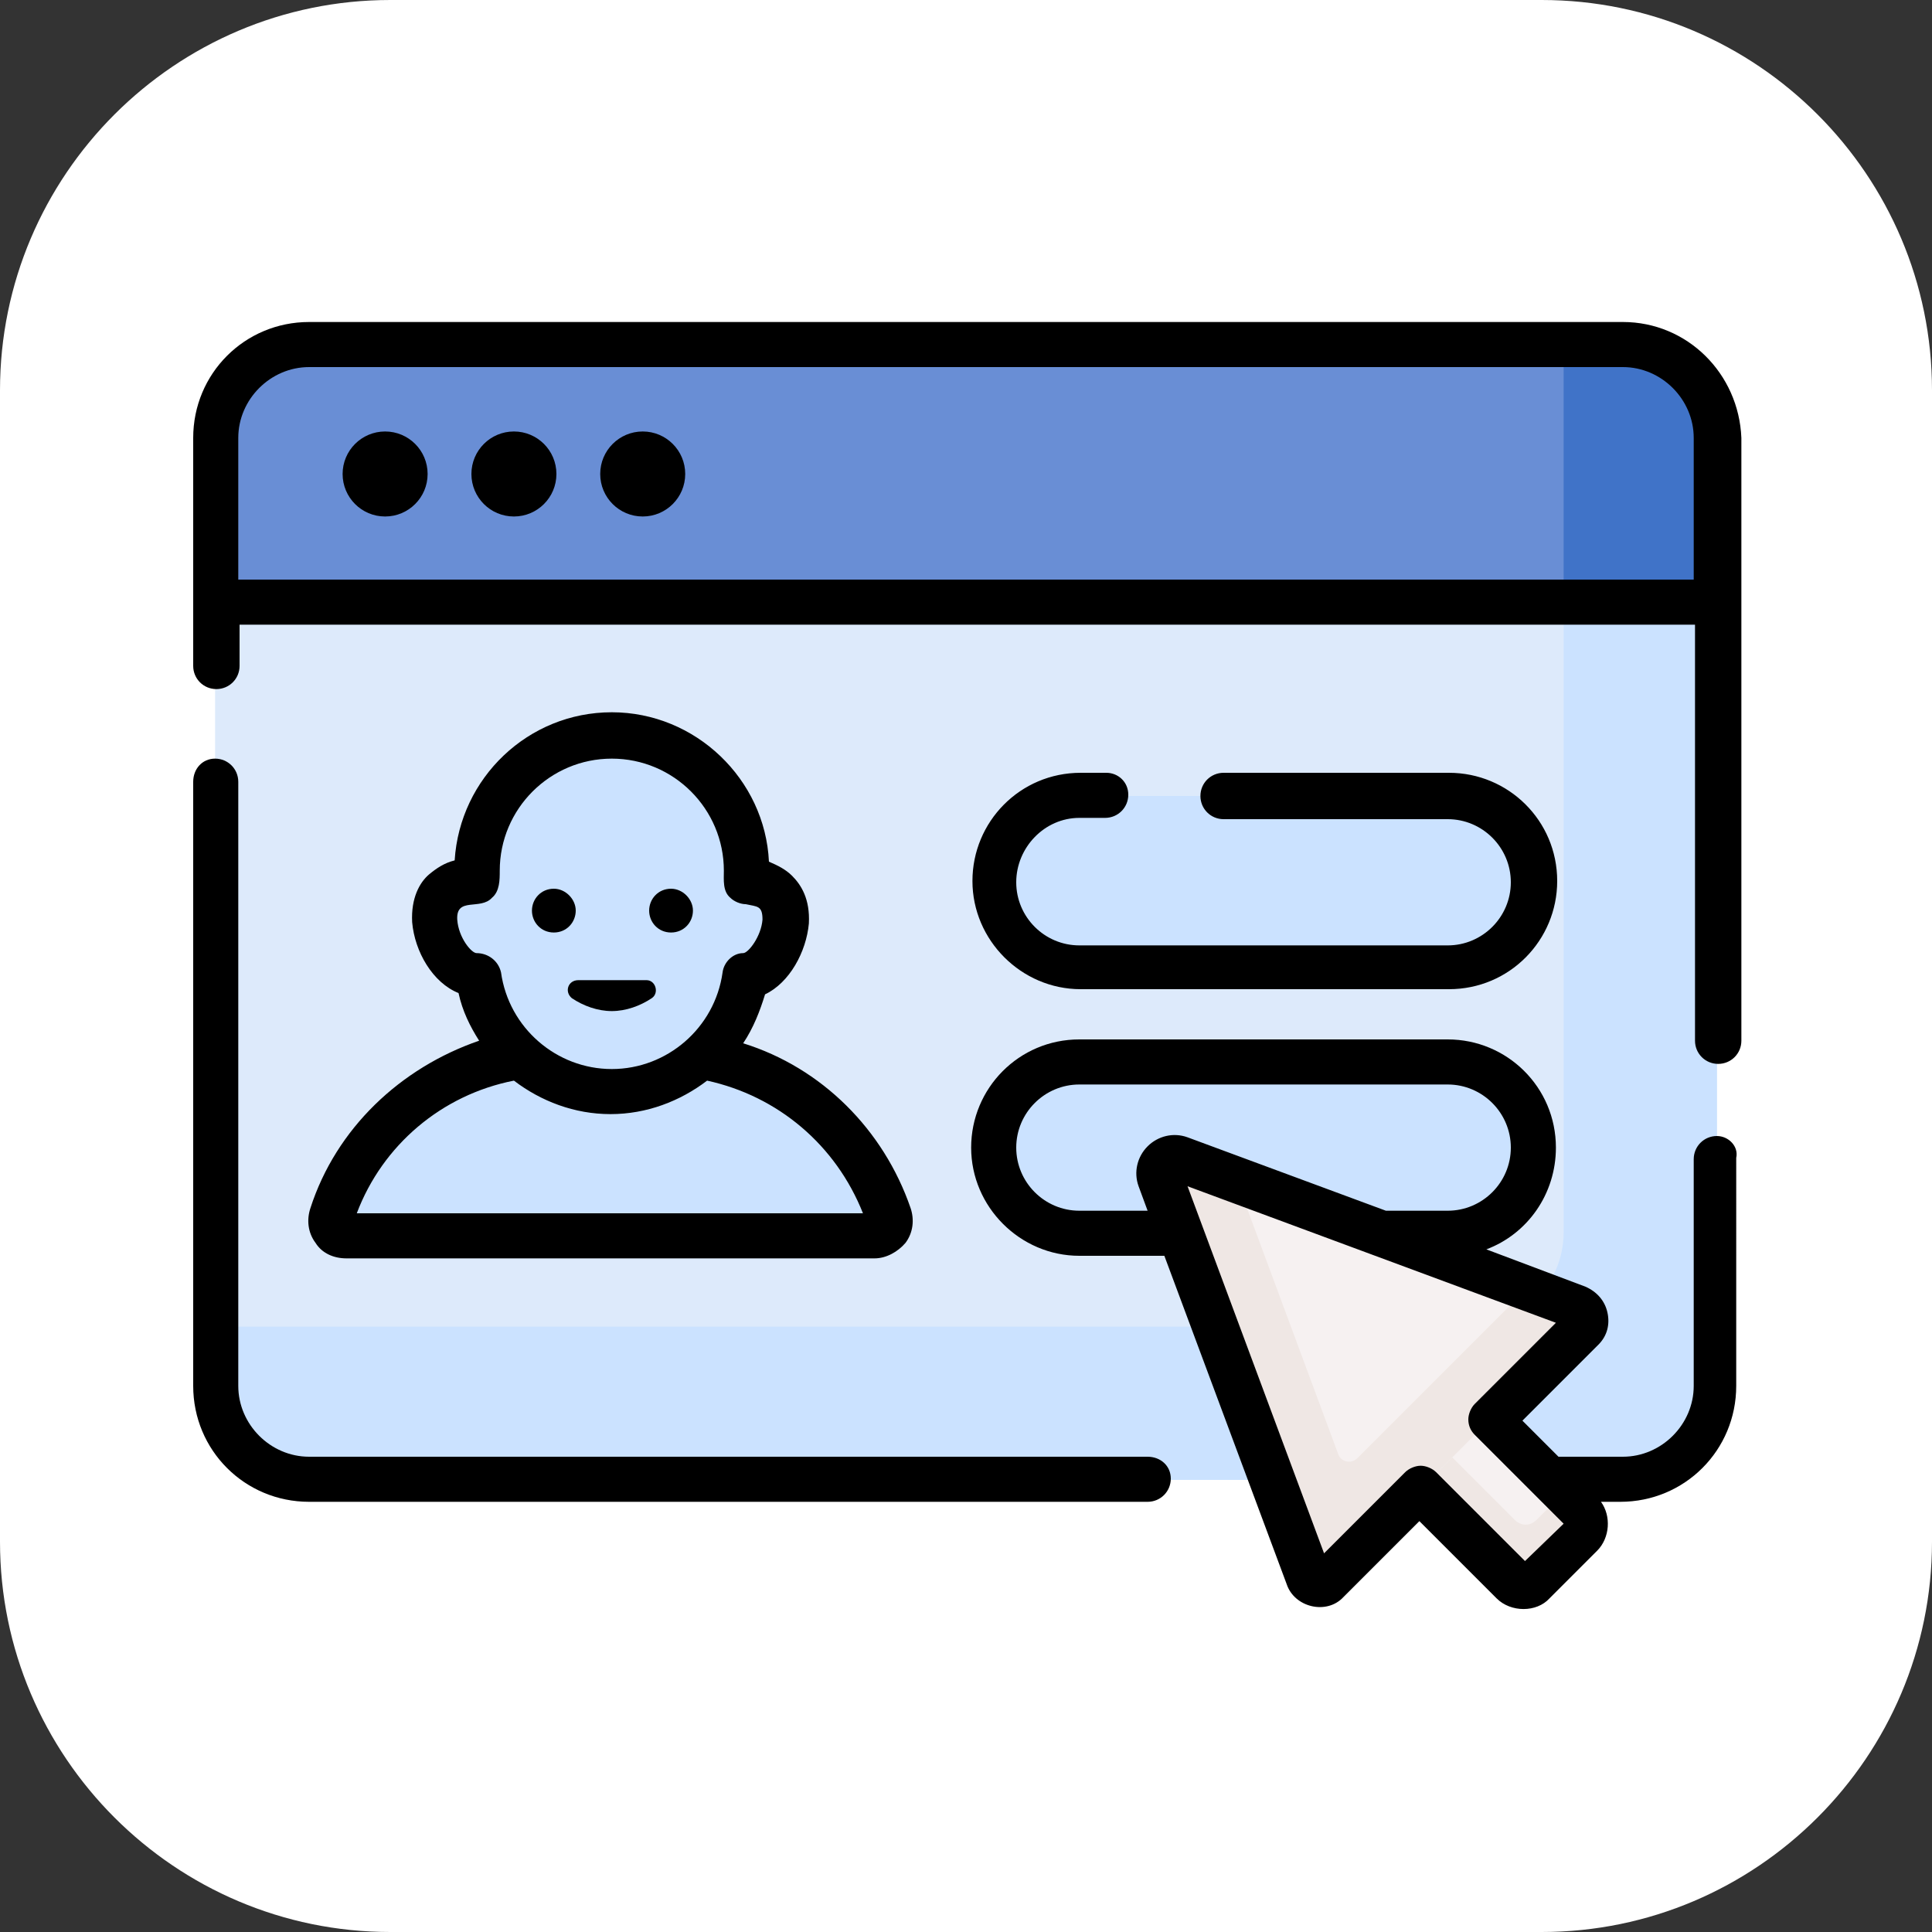
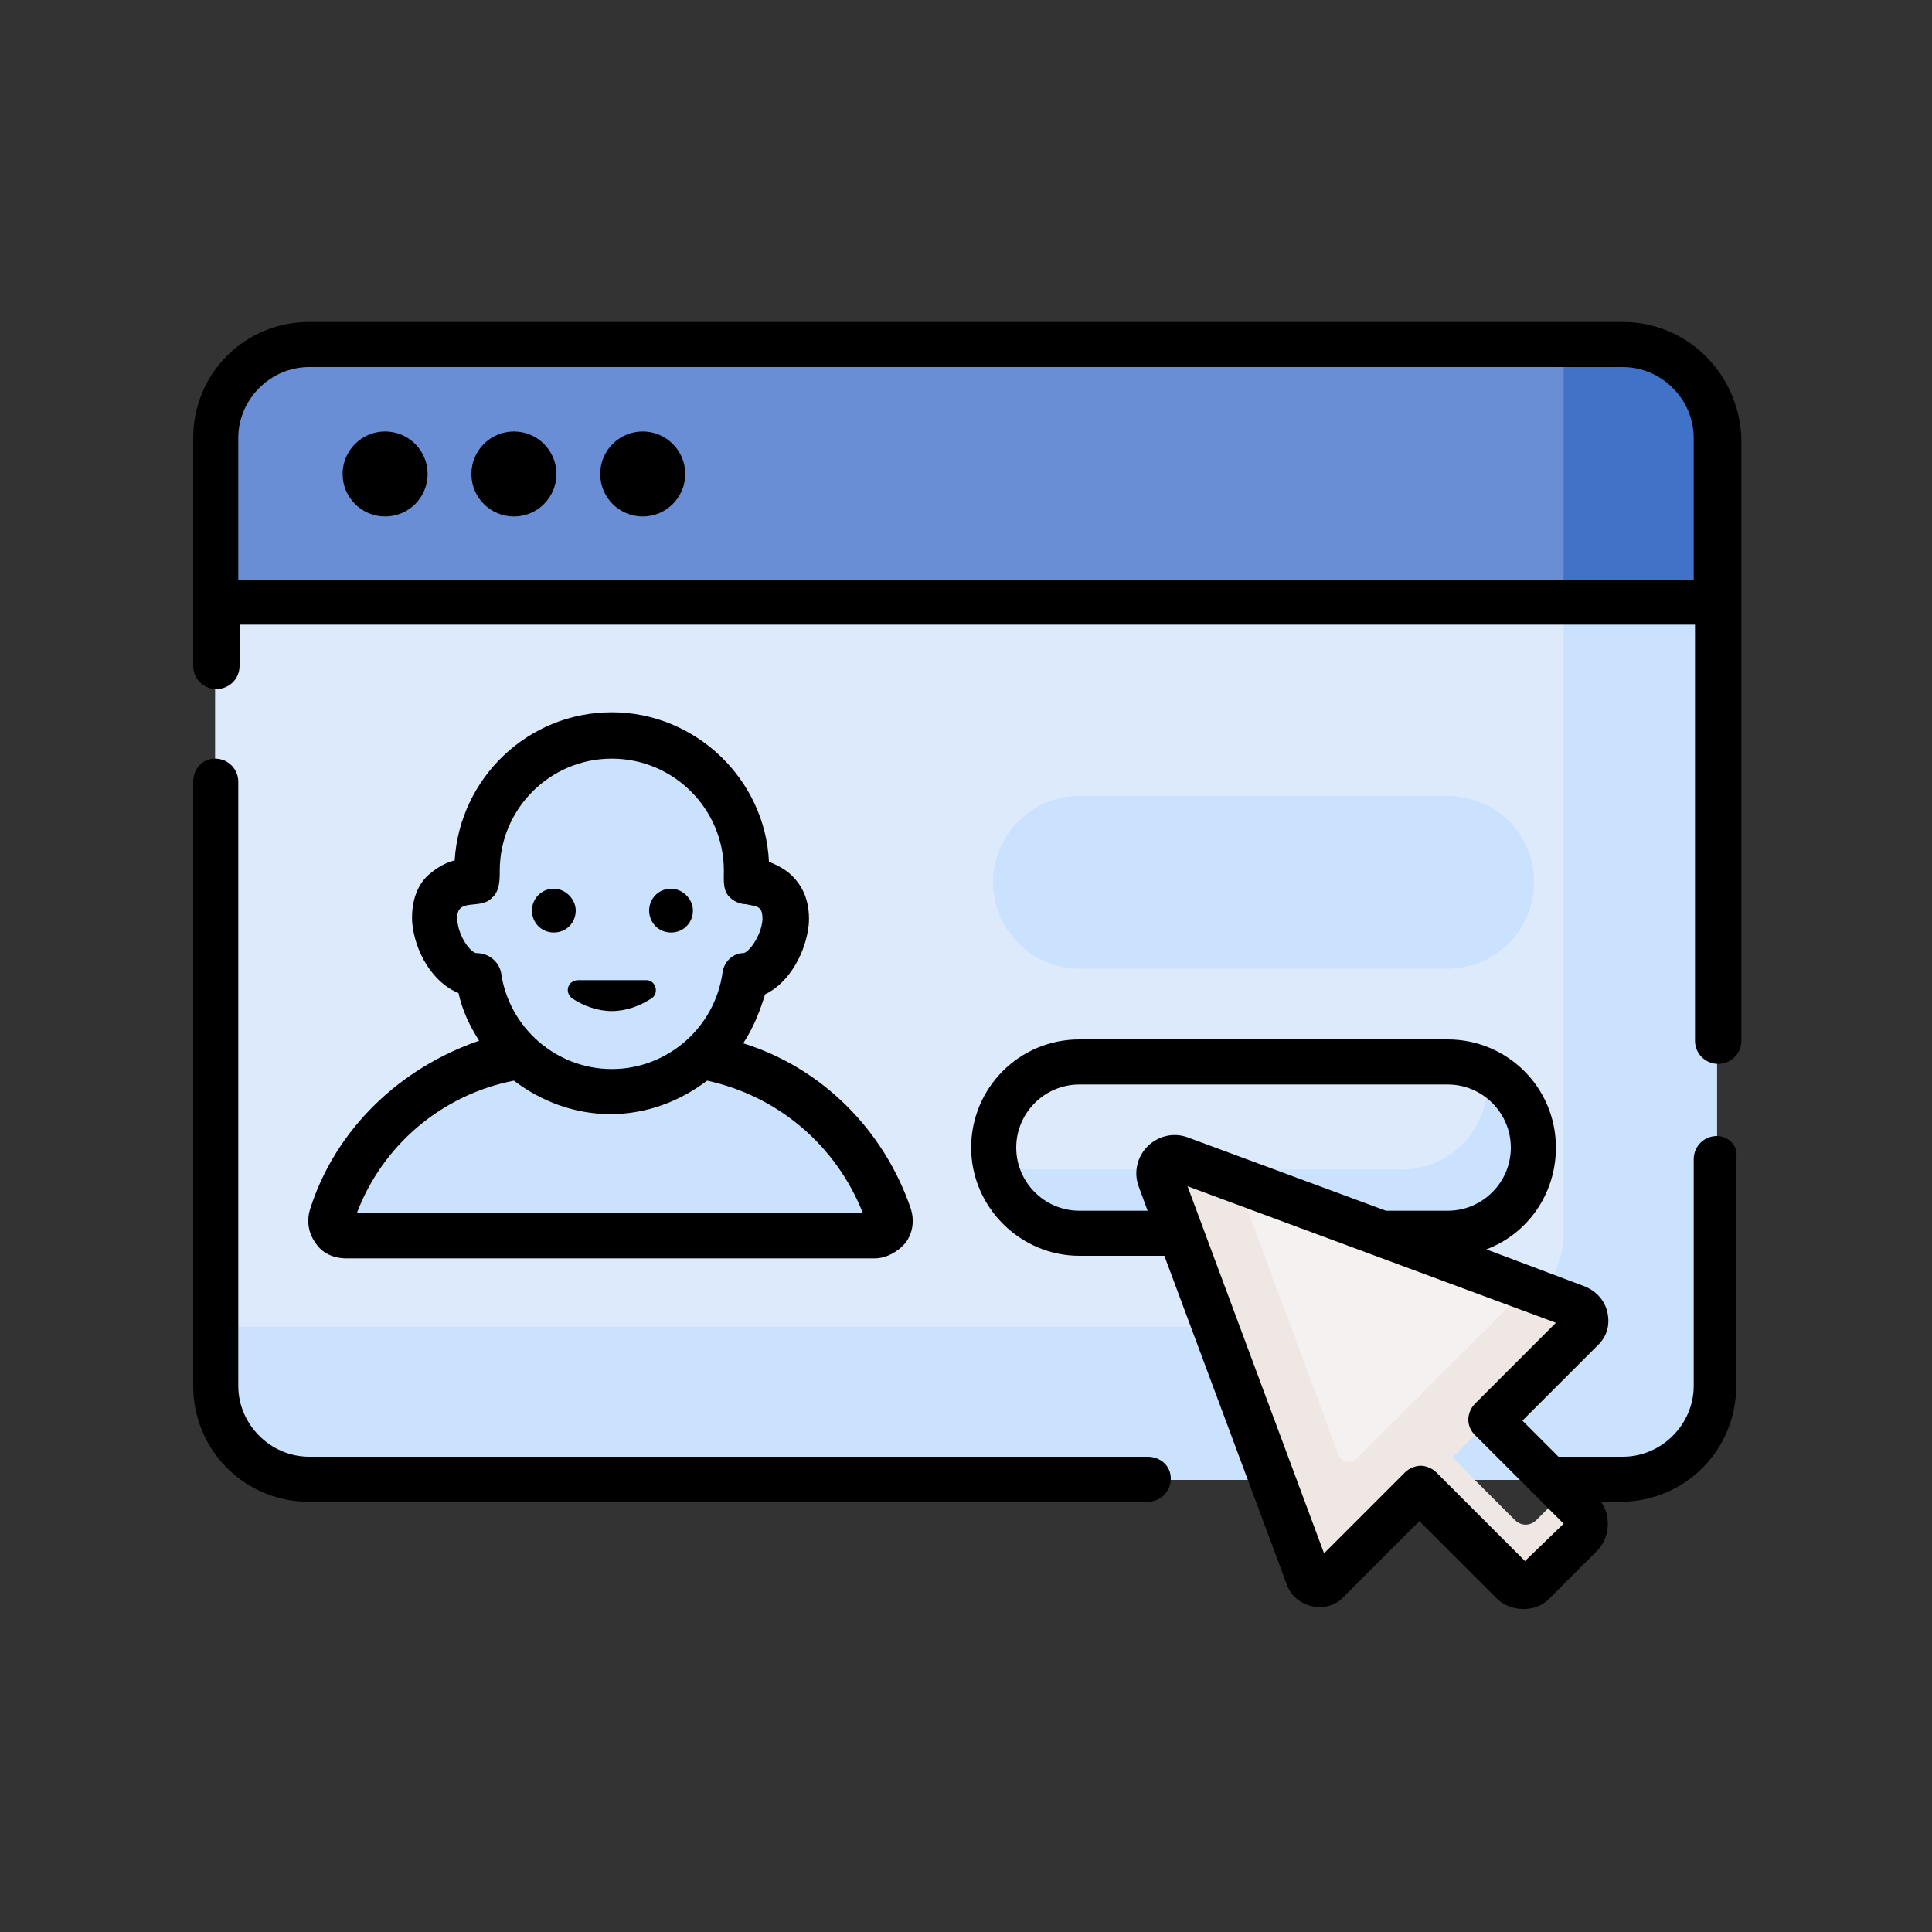
<svg xmlns="http://www.w3.org/2000/svg" version="1.1" id="Layer_1" x="0px" y="0px" viewBox="0 0 150 150" style="enable-background:new 0 0 150 150;" xml:space="preserve">
  <rect x="0" y="0" width="150" height="150" fill="#333333" stroke="none" />
  <style type="text/css">
	.st0{fill:#FFFFFF;}
	.st1{fill:#DDEAFB;}
	.st2{fill:#CBE2FF;}
	.st3{fill:#698ED5;}
	.st4{fill:#4073C8;}
	.st5{fill:#F6F1F1;}
	.st6{fill:#EFE7E4;}
</style>
  <g>
-     <path class="st0" d="M119.7,150H30.3C13.6,150,0,136.4,0,119.7V30.3C0,13.6,13.6,0,30.3,0h89.4C136.4,0,150,13.6,150,30.3v89.4   C150,136.4,136.4,150,119.7,150z" />
-   </g>
+     </g>
  <g>
    <g>
      <g>
        <path class="st1" d="M17.9,44.7l-1.2,2.1v60.8c0,4,3.3,7.3,7.3,7.3h102c4,0,7.3-3.3,7.3-7.3V46.8l-1.2-2.1L17.9,44.7L17.9,44.7z" />
      </g>
    </g>
    <g>
      <g>
        <path class="st2" d="M67.8,95.9c0.8,0,1.4-0.8,1.1-1.6c-2.5-7.3-9.4-12.6-17.5-12.6h-8.1c-8.1,0-15.1,5.3-17.5,12.6     c-0.3,0.8,0.3,1.6,1.1,1.6H67.8z" />
      </g>
      <g>
-         <path class="st2" d="M68.9,94.3c-2.5-7.3-9.4-12.6-17.5-12.6h-8c8.1,0,15.1,5.3,17.5,12.6c0.3,0.8-0.3,1.6-1.1,1.6h8     C68.6,95.9,69.2,95.1,68.9,94.3z" />
-       </g>
+         </g>
      <g>
        <g>
          <g>
            <path class="st2" d="M58,68.4c-0.1,0-0.1,0-0.2,0v-0.8c0-5.8-4.7-10.5-10.5-10.5s-10.5,4.7-10.5,10.5v0.8c-0.1,0-0.2,0-0.3,0       c-1.7,0.1-3,1.1-2.9,3.1c0.1,2,1.7,4.3,3.3,4.2c0.7,5.1,5.1,9,10.3,9c5.3,0,9.6-3.9,10.3-9c1.6-0.1,3-2.3,3.2-4.2       C61.1,69.5,59.7,68.5,58,68.4L58,68.4z" />
          </g>
        </g>
        <g>
          <g>
            <path class="st2" d="M58,68.4c-0.1,0-0.1,0-0.2,0v-0.8c0-5.6-4.4-10.2-10-10.4c3.8,2.1,6.4,6.2,6.4,10.8v2.9       c0,6.8-5.5,12.3-12.3,12.3c1.6,1,3.4,1.5,5.4,1.5c5.3,0,9.6-3.9,10.3-9c1.6-0.1,3-2.3,3.2-4.2C61.1,69.5,59.7,68.5,58,68.4       L58,68.4z" />
          </g>
        </g>
      </g>
    </g>
    <g>
      <g>
        <path class="st2" d="M121.4,44.7v51c0,4-3.3,7.3-7.3,7.3H16.7v4.6c0,4,3.3,7.3,7.3,7.3h102c4,0,7.3-3.3,7.3-7.3V46.8l-1.2-2.1     L121.4,44.7L121.4,44.7z" />
      </g>
    </g>
    <g>
      <g>
        <path class="st3" d="M126,26.8H24c-4,0-7.3,3.3-7.3,7.3v12.8h116.5V34C133.3,30,130,26.8,126,26.8z" />
      </g>
    </g>
    <g>
      <g>
        <path class="st4" d="M126,26.8h-4.6v20h11.9V34C133.3,30,130,26.8,126,26.8L126,26.8z" />
      </g>
    </g>
    <g>
      <path class="st2" d="M112.4,75.2H83.8c-3.7,0-6.7-3-6.7-6.7s3-6.7,6.7-6.7h28.6c3.7,0,6.7,3,6.7,6.7S116.1,75.2,112.4,75.2z" />
    </g>
    <g>
-       <path class="st2" d="M112.4,95.8H83.8c-3.7,0-6.7-3-6.7-6.7c0-3.7,3-6.7,6.7-6.7h28.6c3.7,0,6.7,3,6.7,6.7S116.1,95.8,112.4,95.8z    " />
-     </g>
+       </g>
    <g>
      <path class="st2" d="M115.4,62.5c0,0.3,0.1,0.6,0.1,1c0,3.7-3,6.7-6.7,6.7H80.2c-1.1,0-2.1-0.2-3-0.7c0.5,3.2,3.3,5.7,6.6,5.7    h28.6c3.7,0,6.7-3,6.7-6.7C119.1,65.8,117.6,63.6,115.4,62.5L115.4,62.5z" />
    </g>
    <g>
      <path class="st2" d="M115.4,83.1c0,0.3,0.1,0.6,0.1,1c0,3.7-3,6.7-6.7,6.7H80.2c-1.1,0-2.1-0.2-3-0.7c0.5,3.2,3.3,5.7,6.6,5.7    h28.6c3.7,0,6.7-3,6.7-6.7C119.1,86.5,117.6,84.2,115.4,83.1L115.4,83.1z" />
    </g>
    <g>
      <g>
-         <path class="st5" d="M123,117.5l-8.8-8.8l-5.4,5.4l8.8,8.8c0.5,0.5,1.2,0.5,1.7,0l3.7-3.7C123.5,118.7,123.5,118,123,117.5z" />
-       </g>
+         </g>
      <g>
        <path class="st6" d="M121.4,115.9l-2.1,2.1c-0.5,0.5-1.2,0.5-1.7,0l-6.3-6.3l-2.4,2.4l8.8,8.8c0.5,0.5,1.2,0.5,1.7,0l3.7-3.7     c0.5-0.5,0.5-1.2,0-1.7L121.4,115.9z" />
      </g>
      <g>
        <path class="st5" d="M91.6,90l31,11.5c0.6,0.2,0.8,1.1,0.3,1.5l-19.8,19.8c-0.5,0.5-1.3,0.3-1.5-0.3l-11.5-31     C89.7,90.5,90.6,89.6,91.6,90z" />
      </g>
      <g>
        <path class="st6" d="M122.6,101.5l-4-1.5l-13.2,13.2c-0.5,0.5-1.3,0.3-1.5-0.3l-7.9-21.3L91.6,90c-0.9-0.4-1.9,0.6-1.5,1.5     l11.5,31c0.2,0.6,1.1,0.8,1.5,0.3l19.8-19.8C123.4,102.6,123.2,101.7,122.6,101.5z" />
      </g>
    </g>
    <g>
      <path d="M133.3,88.2c-1,0-1.8,0.8-1.8,1.8v17.6c0,3-2.5,5.5-5.5,5.5h-5l-2.8-2.8l5.9-5.9c0.7-0.7,0.9-1.6,0.7-2.5s-0.8-1.6-1.7-2    l-7.7-2.9c3.2-1.2,5.4-4.3,5.4-7.9c0-4.7-3.8-8.4-8.4-8.4H83.8c-4.7,0-8.4,3.8-8.4,8.4s3.8,8.4,8.4,8.4h6.6l9.5,25.5    c0.6,1.8,3.1,2.4,4.4,1l5.9-5.9l6,6c1.1,1.1,3.1,1.1,4.1,0l3.7-3.7c1-1,1.1-2.7,0.3-3.8h1.5c5,0,9-4,9-9V89.9    C135,89,134.2,88.2,133.3,88.2L133.3,88.2z M83.8,94c-2.7,0-4.9-2.2-4.9-4.9c0-2.7,2.2-4.9,4.9-4.9h28.6c2.7,0,4.9,2.2,4.9,4.9    c0,2.7-2.2,4.9-4.9,4.9h-4.6c-0.1,0-0.2,0-0.2,0l-15.4-5.7c-1.1-0.4-2.3-0.1-3.1,0.7c-0.8,0.8-1.1,2-0.7,3.1l0.7,1.9H83.8z     M118.4,121.2l-6.9-6.9c-0.3-0.3-0.8-0.5-1.2-0.5s-0.9,0.2-1.2,0.5l-6.3,6.3L92.2,92.1l28.6,10.6l-6.3,6.3    c-0.3,0.3-0.5,0.8-0.5,1.2c0,0.5,0.2,0.9,0.5,1.2l6.9,6.9L118.4,121.2z" />
      <path d="M89.1,113.1H24c-3,0-5.5-2.5-5.5-5.5V60.7c0-1-0.8-1.8-1.8-1.8S15,59.7,15,60.7v46.9c0,5,4,9,9,9h65.1    c1,0,1.8-0.8,1.8-1.8C90.9,113.8,90.1,113.1,89.1,113.1z" />
      <path d="M24.1,93.8c-0.3,0.9-0.2,1.9,0.4,2.7c0.5,0.8,1.4,1.2,2.4,1.2h41c0.9,0,1.8-0.5,2.4-1.2c0.6-0.8,0.7-1.8,0.4-2.7    c-2.1-6.1-6.9-10.9-13-12.8c0.8-1.2,1.3-2.5,1.7-3.8c1.9-0.9,3.2-3.3,3.4-5.5c0.1-1.9-0.6-3-1.3-3.7c-0.5-0.5-1.1-0.8-1.8-1.1    c-0.3-6.4-5.7-11.6-12.2-11.6c-6.5,0-11.8,5.1-12.2,11.5c-0.8,0.2-1.4,0.6-2,1.1c-0.7,0.6-1.4,1.8-1.3,3.7    c0.2,2.3,1.6,4.7,3.6,5.5c0.3,1.4,0.9,2.6,1.6,3.7C31.1,82.9,26.1,87.6,24.1,93.8z M37,74C37,74,37,74,37,74    c-0.4,0-1.4-1.2-1.5-2.6c-0.1-1.8,1.8-0.7,2.7-1.7c0.6-0.5,0.6-1.4,0.6-2.1c0-4.8,3.9-8.7,8.7-8.7s8.7,3.9,8.7,8.7    c0,0.7-0.1,1.6,0.5,2.1c0.3,0.3,0.8,0.5,1.2,0.5c0.9,0.2,1.3,0.1,1.3,1.2c-0.1,1.3-1.1,2.6-1.5,2.6c-0.8,0-1.5,0.7-1.6,1.5    c-0.6,4.3-4.3,7.5-8.6,7.5c-4.3,0-8-3.2-8.6-7.5C38.7,74.6,37.9,74,37,74C37,74,37,74,37,74L37,74z M39.9,83.9    c2.1,1.6,4.7,2.6,7.5,2.6c2.8,0,5.4-1,7.5-2.6c5.5,1.2,10,5,12.1,10.3H27.7C29.7,88.9,34.3,85,39.9,83.9z" />
      <path d="M44.4,77.5c0.9,0.6,2,1,3.1,1s2.2-0.4,3.1-1c0.6-0.4,0.3-1.4-0.4-1.4h-5.3C44.1,76.1,43.8,77,44.4,77.5z" />
      <path d="M43,72.4c1,0,1.7-0.8,1.7-1.7s-0.8-1.7-1.7-1.7c-1,0-1.7,0.8-1.7,1.7S42,72.4,43,72.4z" />
      <path d="M52.1,72.4c1,0,1.7-0.8,1.7-1.7s-0.8-1.7-1.7-1.7c-1,0-1.7,0.8-1.7,1.7S51.1,72.4,52.1,72.4z" />
      <path d="M126,25H24c-5,0-9,4-9,9v17.7c0,1,0.8,1.8,1.8,1.8s1.8-0.8,1.8-1.8v-3.2h113v32.3c0,1,0.8,1.8,1.8,1.8    c1,0,1.8-0.8,1.8-1.8V34C135,29,131,25,126,25L126,25z M18.5,34c0-3,2.5-5.5,5.5-5.5h102c3,0,5.5,2.5,5.5,5.5v11h-113V34z" />
      <ellipse cx="29.9" cy="36.8" rx="3.3" ry="3.3" />
      <ellipse cx="39.9" cy="36.8" rx="3.3" ry="3.3" />
      <ellipse cx="49.9" cy="36.8" rx="3.3" ry="3.3" />
-       <path d="M83.8,63.5h2c1,0,1.8-0.8,1.8-1.8S86.8,60,85.9,60h-2c-4.7,0-8.4,3.8-8.4,8.4s3.8,8.4,8.4,8.4h28.6c4.7,0,8.4-3.8,8.4-8.4    c0-4.7-3.8-8.4-8.4-8.4H95c-1,0-1.8,0.8-1.8,1.8s0.8,1.8,1.8,1.8h17.4c2.7,0,4.9,2.2,4.9,4.9c0,2.7-2.2,4.9-4.9,4.9H83.8    c-2.7,0-4.9-2.2-4.9-4.9C78.9,65.8,81.1,63.5,83.8,63.5L83.8,63.5z" />
    </g>
  </g>
</svg>